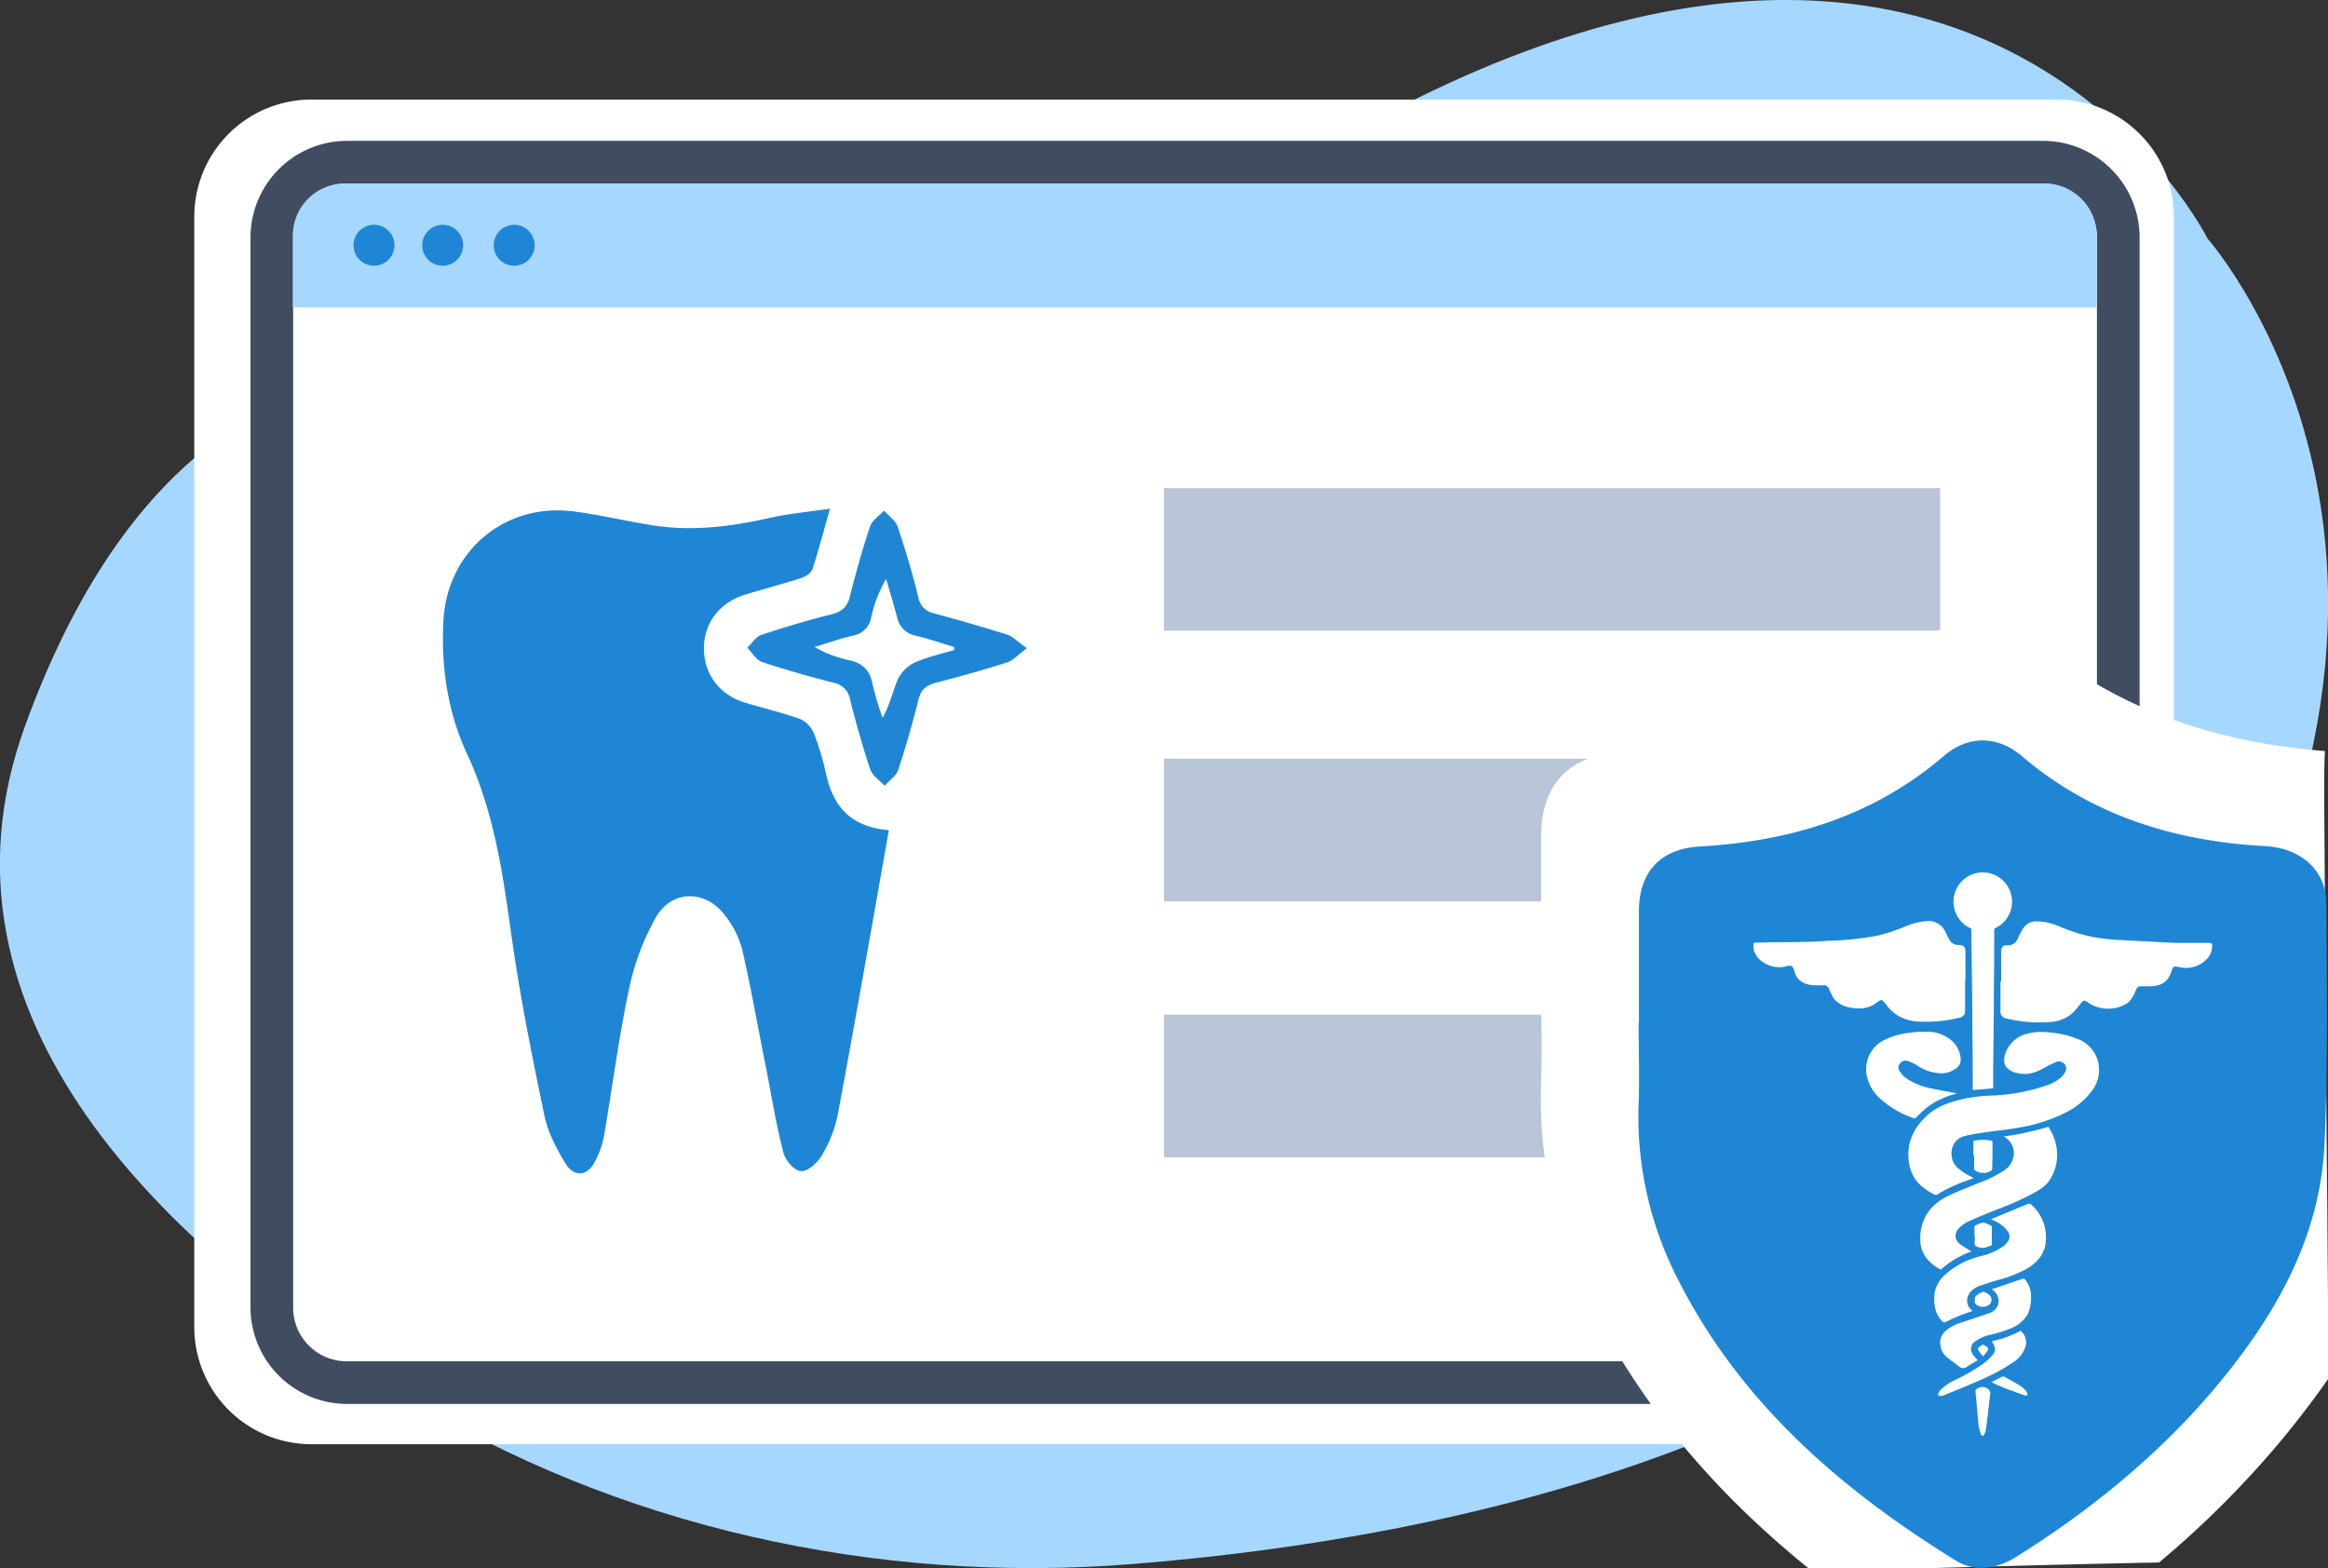
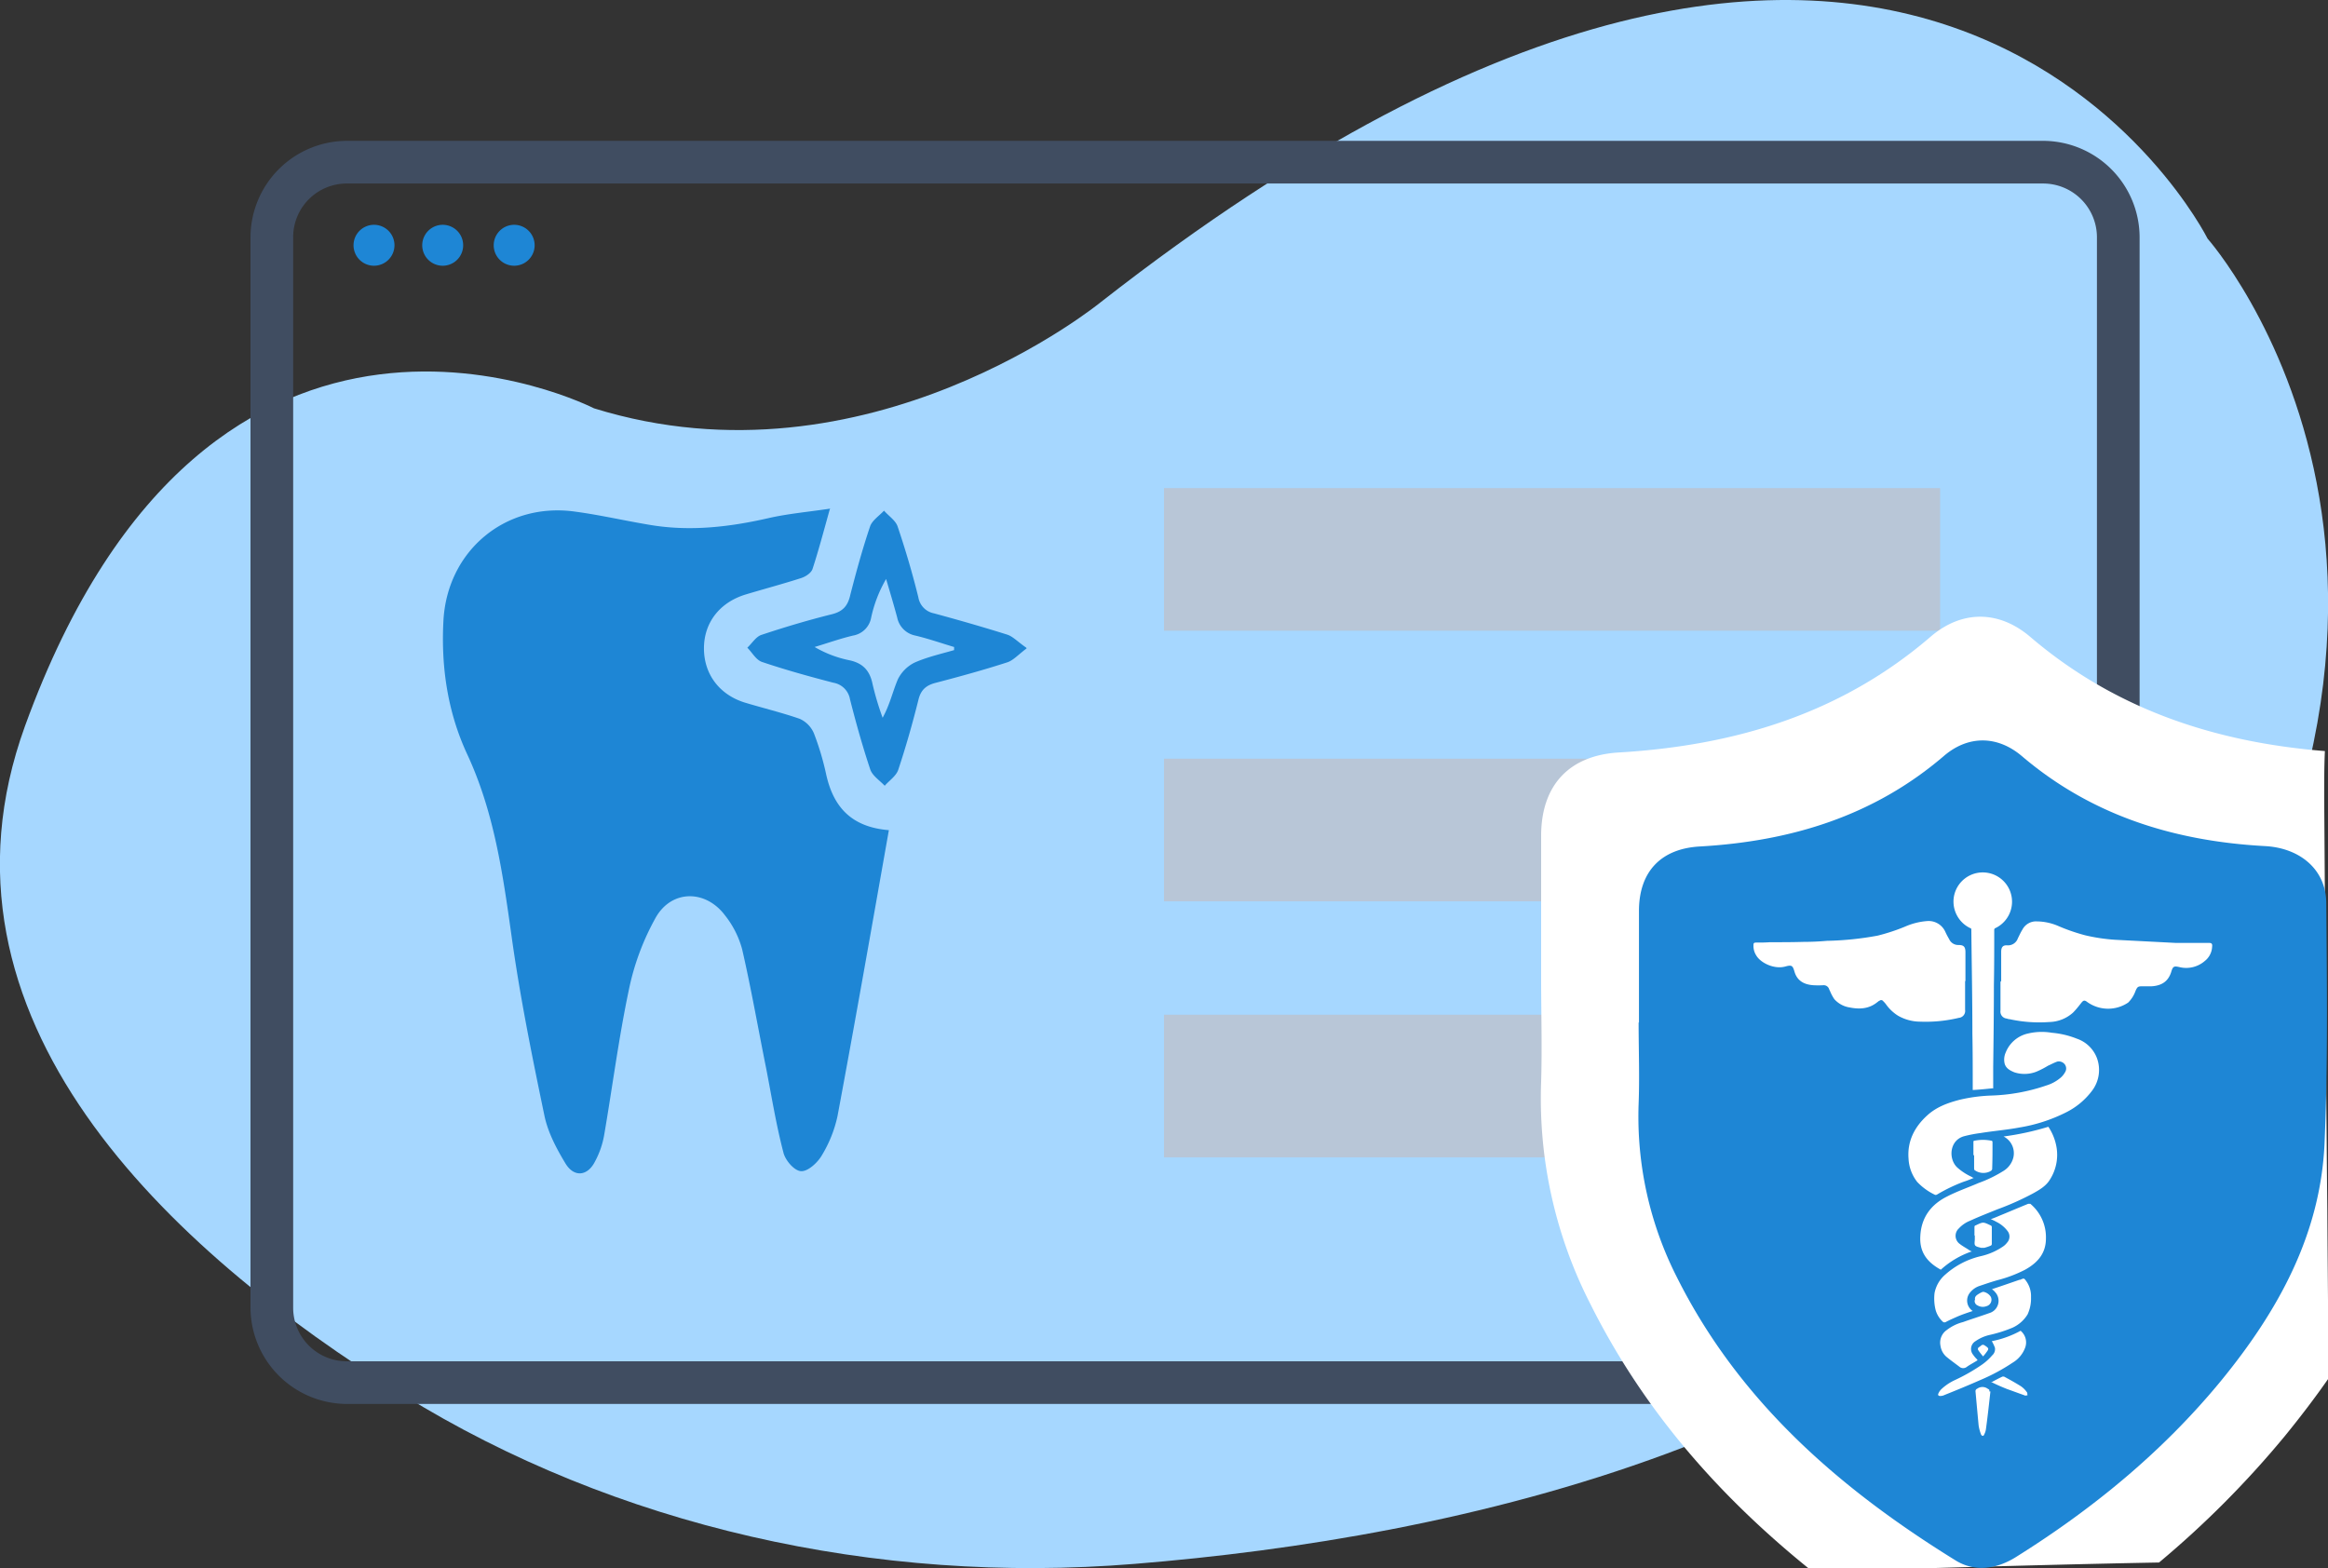
<svg xmlns="http://www.w3.org/2000/svg" viewBox="0 0 671 452" width="671" height="452">
  <rect x="0" y="0" width="671" height="452" fill="#333333" stroke="none" />
  <title>dental-seo-advertising-legislation-compliance</title>
  <g id="Layer_1-2" data-name="Layer 1-2">
    <path d="M171.2,117.7S61,61.1,7.2,209.3c-30.5,84.1,41.2,150.8,109,192.8,61.1,37.8,136,54.8,210.8,48.7,92.7-7.5,220.7-35.2,287.7-126.4C727.3,171.2,636.3,68.8,636.3,68.8S553.3-97.5,317.4,87c0,0-67.2,55.2-146.2,30.7Z" style="fill:#a6d7ff" />
-     <path d="M592.8,416.3H89.8A33.76,33.76,0,0,1,56,382.5V62.5A33.76,33.76,0,0,1,89.8,28.7h503a33.76,33.76,0,0,1,33.8,33.8v320A33.76,33.76,0,0,1,592.8,416.3Z" style="fill:#fff" />
    <path d="M588.9,40.6H100A27.87,27.87,0,0,0,72.2,68.4V376.9A27.87,27.87,0,0,0,100,404.7H508.1a52.35,52.35,0,0,1-7.8-12.3H100a15.45,15.45,0,0,1-15.5-15.5V68.4A15.45,15.45,0,0,1,100,52.9H588.9a15.51,15.51,0,0,1,15.5,15.5V376.9A15.64,15.64,0,0,1,592.5,392a54.38,54.38,0,0,1-7.9,12.7h4.3a27.87,27.87,0,0,0,27.8-27.8V68.4a27.87,27.87,0,0,0-27.8-27.8Z" style="fill:#404d61" />
-     <path d="M589.4,52.9H99.4a15,15,0,0,0-15,15V88.6H604.3V67.9a15,15,0,0,0-15-15Z" style="fill:#a6d7ff" />
    <path d="M113.7,70.7a5.91,5.91,0,0,1-5.9,5.9,5.9,5.9,0,1,1,5.9-5.9Zm13.9-5.9a5.91,5.91,0,0,0-5.9,5.9,5.9,5.9,0,1,0,5.9-5.9Zm20.6,0a5.91,5.91,0,0,0-5.9,5.9,5.9,5.9,0,0,0,11.8,0A5.91,5.91,0,0,0,148.2,64.8Z" style="fill:#1e86d5" />
    <rect x="335.5" y="218.7" width="223.7" height="41.1" style="fill:#b8c6d7" />
    <rect x="335.5" y="292.5" width="223.7" height="41.1" style="fill:#b8c6d7" />
    <rect x="335.5" y="140.7" width="223.7" height="41.1" style="fill:#b8c6d7" />
  </g>
  <path d="M521.1,452h36.3c21.6-.6,43.3-1.2,64.9-1.6a278.24,278.24,0,0,0,36.3-36.5c4.4-5.4,8.6-10.9,12.5-16.5,0-16.3-.2-32.5-.3-48.8-.4-39.6-.6-79.1-.9-118.7,0-4.5,0-9,.2-13.4-31.4-2.5-60.3-11.9-84.9-32.9-9-7.7-19.7-7.8-28.7-.1-25.9,22.3-56.5,31.4-89.8,33.4-14.3.8-22.4,9.3-22.5,23.8v41.2c0,10,.3,20,0,30a130,130,0,0,0,14.2,64c15.4,30.8,37.2,55.4,62.9,76.2Z" style="fill:#fff" />
  <path d="M472.4,294.8V262.6c0-11.4,6.4-18,17.6-18.6,26.1-1.5,50-8.7,70.3-26.1,7-6,15.4-5.9,22.4,0,20.3,17.3,44.2,24.6,70.3,26,10.1.6,17.5,6.9,17.5,16.5.2,23.1.5,46.3-.5,69.3-1.2,26.3-13.5,48.4-29.9,68.4-16.7,20.3-36.8,36.8-59,50.7-5.7,3.6-12.1,4.4-17.6.9-33.3-20.6-62.2-45.7-80.1-81.4a102.16,102.16,0,0,1-11.1-50.1c.3-7.8,0-15.7,0-23.5Z" style="fill:#1e86d5" />
  <path d="M566.4,282.8v8.3a2,2,0,0,1-1.8,2.3,41.05,41.05,0,0,1-11.1,1.1,13,13,0,0,1-6.4-1.7,12.2,12.2,0,0,1-3.5-3.3,6.47,6.47,0,0,0-.8-.9.71.71,0,0,0-1.1-.1c-.2,0-.3.2-.5.3-2.4,2-5.1,2.2-8.1,1.6a7.4,7.4,0,0,1-4.4-2.4,12.81,12.81,0,0,1-1.1-2c-.1-.3-.3-.6-.4-.9a1.63,1.63,0,0,0-1.7-1.1,26.15,26.15,0,0,1-2.8,0c-3-.2-4.8-1.5-5.5-4-.5-1.7-.8-1.9-2.6-1.4-3.3.9-7.2-1.1-8.4-3.2a5,5,0,0,1-.8-2.7c0-.8,0-1,.9-1,1.3,0,2.5,0,3.8-.1,3.3,0,6.5,0,9.8-.1,2.2,0,4.4-.1,6.7-.3a89.23,89.23,0,0,0,14.6-1.5,56.15,56.15,0,0,0,7.9-2.6,19.43,19.43,0,0,1,6.4-1.6,5.26,5.26,0,0,1,5.2,3.1,21.16,21.16,0,0,0,1.1,2.1,2.85,2.85,0,0,0,2.7,1.7c1.5,0,2,.5,2,2.1v8.3h-.1Z" style="fill:#fff" />
  <path d="M576.8,282.8v-8.4c0-1.4.5-2,1.8-1.9a3,3,0,0,0,3-2c.4-.8.8-1.7,1.3-2.5a4.42,4.42,0,0,1,4.2-2.4,15.89,15.89,0,0,1,6.1,1.3,55.37,55.37,0,0,0,7.8,2.7,52.25,52.25,0,0,0,8.7,1.3l17.4.9h9.6c.8,0,1,.3.9,1.1a5.52,5.52,0,0,1-2.1,4.1,8.17,8.17,0,0,1-7.2,1.8c-1.7-.4-2-.3-2.5,1.4-.8,2.5-2.5,3.9-5.6,4.1h-2.4c-1.5,0-1.7,0-2.3,1.4a8.86,8.86,0,0,1-2.1,3.3,10.33,10.33,0,0,1-11.7-.1c-.9-.7-1.2-.6-1.9.3s-1.5,1.9-2.3,2.7a10.55,10.55,0,0,1-6.8,2.7,39.88,39.88,0,0,1-11.4-.8,2.92,2.92,0,0,1-.9-.2,2,2,0,0,1-1.8-2.3V283h0Z" style="fill:#fff" />
  <path d="M569,339.5c-1,.4-1.9.8-2.9,1.1a47.78,47.78,0,0,0-7.9,3.8c-.1,0-.4.1-.5,0a17.13,17.13,0,0,1-5.1-3.7,11.75,11.75,0,0,1-2.5-6.7c-.4-5,1.7-9.1,5.3-12.4,2.7-2.5,6-3.7,9.5-4.6a46.31,46.31,0,0,1,9-1.2,53.79,53.79,0,0,0,15.9-2.9,11.53,11.53,0,0,0,4.2-2.3,5.66,5.66,0,0,0,1.2-1.5,2,2,0,0,0,0-2.2,2.17,2.17,0,0,0-2.2-.9c-.9.3-1.8.8-2.7,1.2a25.86,25.86,0,0,1-3.3,1.7,9.4,9.4,0,0,1-6.4.2c-1.2-.5-2.4-1.1-2.8-2.5a5,5,0,0,1,.3-3.2,9,9,0,0,1,6.5-5.5,17.26,17.26,0,0,1,6.8-.2,25.22,25.22,0,0,1,7.2,1.7,9.46,9.46,0,0,1,5.8,5.6,9.9,9.9,0,0,1-1.4,9.4,21.19,21.19,0,0,1-7.4,6.2,46.46,46.46,0,0,1-13.5,4.4c-3.7.7-7.5,1-11.2,1.6a38.9,38.9,0,0,0-4.7.9c-4.3,1.1-4.7,6.5-2.1,9a16.58,16.58,0,0,0,3.9,2.6,5.74,5.74,0,0,1,.7.4Z" style="fill:#fff" />
  <path d="M568.4,360.7a25.52,25.52,0,0,0-9,5.3c-4.2-2.3-6.2-5.3-5.9-9.8.3-5.3,3.1-9,7.7-11.3,2.9-1.5,6.1-2.6,9.1-3.9a36.89,36.89,0,0,0,7.2-3.5,6.31,6.31,0,0,0,2.8-3.8,5.41,5.41,0,0,0-2.8-6.1,80.09,80.09,0,0,0,12.9-2.8,15.16,15.16,0,0,1,2.4,6.2,13.25,13.25,0,0,1-2,9.1c-1.1,1.8-3,2.9-4.8,3.9a78.93,78.93,0,0,1-10.3,4.6c-2.7,1.1-5.3,2.1-7.9,3.3a8.75,8.75,0,0,0-3.2,2.2,2.88,2.88,0,0,0,.3,4.5c.9.7,1.9,1.2,2.9,1.9.2,0,.3.2.6.3Z" style="fill:#fff" />
  <path d="M574.4,313.7c-1.9.2-3.8.4-5.8.5v-.8c0-5.2,0-10.3-.1-15.5,0-9.9-.2-19.9-.3-29.8,0-.3,0-.5-.4-.6a8.49,8.49,0,0,1-4.7-8.5,8.44,8.44,0,1,1,12.1,8.5.55.55,0,0,0-.4.6c0,5.3,0,10.6-.1,15.9,0,7.9-.1,15.7-.2,23.6v6.2Z" style="fill:#fff" />
-   <path d="M563.8,315.3a23,23,0,0,0-8.1,3.7c-1.2.9-2.3,2.1-3.4,3.1-.3.3-.4.4-.8.2a27.56,27.56,0,0,1-10-6,12.18,12.18,0,0,1-3.5-6.6,9.33,9.33,0,0,1,5.1-9.9,21,21,0,0,1,7.4-2.1,26.88,26.88,0,0,1,4.9-.3,10.56,10.56,0,0,1,6.8,2.3,7.48,7.48,0,0,1,2.9,5.3,3,3,0,0,1-1.2,2.9,7,7,0,0,1-5.4,1.4,12.32,12.32,0,0,1-6.1-2.3,12.27,12.27,0,0,0-2.6-1.2,2,2,0,0,0-2.2.8,1.67,1.67,0,0,0,0,2.2,6.34,6.34,0,0,0,2.1,2.2,19,19,0,0,0,6.8,2.7c2.2.5,4.5.9,6.7,1.3a1.34,1.34,0,0,1,.5.1Z" style="fill:#fff" />
  <path d="M574.2,351.3c.8-.3,1.5-.6,2.2-.9,2.7-1.1,5.5-2.3,8.2-3.4h.6a12.56,12.56,0,0,1,4.5,10c0,4.3-2.4,7-6,9a37.79,37.79,0,0,1-7.9,3c-1.8.5-3.5,1.1-5.3,1.7a5.84,5.84,0,0,0-2.6,1.8,3.6,3.6,0,0,0,.2,5,2.18,2.18,0,0,0,.5.4c-1.5.5-3,1-4.4,1.6-1.1.5-2.3,1-3.4,1.6a.85.85,0,0,1-.7,0,7.22,7.22,0,0,1-2.2-3.5,13.53,13.53,0,0,1-.3-4.9,9.31,9.31,0,0,1,3.1-5.3,23.26,23.26,0,0,1,10.2-5.3,18.51,18.51,0,0,0,6.3-2.7,5,5,0,0,0,1.3-1.2,2.58,2.58,0,0,0,.1-3.4,9,9,0,0,0-3.2-2.6c-.5-.3-1-.5-1.6-.8Z" style="fill:#fff" />
  <path d="M574.2,371.6c2.7-.9,5.3-1.8,7.9-2.7h.2c1.1-.5,1.1-.5,1.8.5a7.39,7.39,0,0,1,1.3,4.5,10.93,10.93,0,0,1-1,5,9.86,9.86,0,0,1-4.3,3.8,38.94,38.94,0,0,1-6.6,2.1,11.66,11.66,0,0,0-4.1,1.8,2.61,2.61,0,0,0-.7,3.9,8.7,8.7,0,0,0,.9,1.1,2.18,2.18,0,0,1,.4.5c-1.1.7-2.1,1.2-3.1,1.9a1.66,1.66,0,0,1-2.1,0c-1.3-1-2.6-1.9-3.9-3a5.19,5.19,0,0,1-1.6-3.1,4.42,4.42,0,0,1,1.8-4.5,12.87,12.87,0,0,1,4.7-2.3c2.5-.9,5.1-1.7,7.6-2.6a3.68,3.68,0,0,0,1.6-6.1,2.7,2.7,0,0,0-.8-.7Z" style="fill:#fff" />
  <path d="M574.1,386.6a28.56,28.56,0,0,0,8.3-3,4.36,4.36,0,0,1,1.3,4.9,8.43,8.43,0,0,1-3.6,4.3,55.55,55.55,0,0,1-9.3,5c-3.4,1.5-6.8,2.9-10.3,4.3a2.77,2.77,0,0,1-1.3.3c-.5,0-.7-.3-.5-.7a3.81,3.81,0,0,1,.9-1.3,14.76,14.76,0,0,1,3.9-2.6,53.34,53.34,0,0,0,8-4.6,16,16,0,0,0,2.7-2.5,2.38,2.38,0,0,0,.8-2.2,11.08,11.08,0,0,0-.9-1.9Z" style="fill:#fff" />
  <path d="M568.8,333v-3.7c0-.3,0-.5.4-.5a12.38,12.38,0,0,1,4.7,0c.3,0,.4.2.4.5,0,2.6,0,5.1-.1,7.7,0,.2-.2.3-.3.5,0,0-.2,0-.2.1a4.33,4.33,0,0,1-4.4-.2c-.2,0-.3-.4-.3-.6V333h-.2Z" style="fill:#fff" />
  <path d="M573.7,401.1c-.4,3.6-.8,7.3-1.3,10.9a4.42,4.42,0,0,1-.5,1.5c0,.2-.3.4-.4.4a.66.66,0,0,1-.5-.4,12.55,12.55,0,0,1-.7-2.6c-.3-3.2-.6-6.5-.9-9.8a.75.75,0,0,1,.5-.8,2.55,2.55,0,0,1,3,0c.5.3.5.2.5.8h.3Z" style="fill:#fff" />
  <path d="M569.1,356.1v-2.2c0-.4,0-.6.4-.7,2.1-1,2.1-1,4.2,0a.55.55,0,0,1,.4.6v4.7a.55.55,0,0,1-.4.6,12.66,12.66,0,0,1-1.8.6H571c-.6-.2-1.4-.3-1.7-.7s-.1-1.2-.1-1.8v-1h0Z" style="fill:#fff" />
  <path d="M573.9,398.5c1.1-.6,2.2-1.2,3.3-1.7h.4c1.7.9,3.3,1.8,4.9,2.8a6.86,6.86,0,0,1,1.7,1.7c.2.2.1.6.2.9-.3,0-.6.2-.9,0-1.7-.6-3.3-1.2-5-1.8-1.5-.6-2.9-1.2-4.3-1.9a.36.36,0,0,1-.3-.2Z" style="fill:#fff" />
  <path d="M569.3,374.8c-.3-1.1.5-1.5,1.3-2,.4-.2.9-.5,1.2-.4a3.23,3.23,0,0,1,2,1.4,1.92,1.92,0,0,1-1.2,2.7,3,3,0,0,1-2.6-.2,1.36,1.36,0,0,1-.8-1.6Z" style="fill:#fff" />
  <path d="M571.6,391a17.91,17.91,0,0,1-1.4-1.8.61.61,0,0,1,.1-.8,5.55,5.55,0,0,0,.8-.6.75.75,0,0,1,.9,0c1.4.9,1.3,1,.4,2.2-.2.3-.5.6-.8,1Z" style="fill:#fff" />
  <path d="M239.2,146.7c-1.9,6.8-3.3,12.1-5,17.3-.4,1.2-2.1,2.3-3.5,2.7-5.3,1.7-10.6,3.1-15.9,4.7-7.4,2.3-11.9,8.1-11.9,15.5s4.4,13.3,11.7,15.6c5.3,1.6,10.7,2.9,15.9,4.7a8,8,0,0,1,4.1,4.2,78.76,78.76,0,0,1,3.5,11.7c2,9.2,7,15.3,18.1,16.2-4.9,27.7-9.7,55.1-14.8,82.4a36.63,36.63,0,0,1-4.5,11.3c-1.2,2.1-4,4.7-6,4.6s-4.6-3.2-5.1-5.4c-2.1-8-3.4-16.2-5-24.4-2.3-11.4-4.3-22.9-6.9-34.2a27,27,0,0,0-4.9-9.7c-5.6-7.5-15.4-7.5-20,.6a72.5,72.5,0,0,0-7.8,21.1c-2.9,13.8-4.7,27.9-7.1,41.8a25.13,25.13,0,0,1-2.6,7.4c-2.1,4.2-6,4.7-8.5.6-2.6-4.3-5.1-9-6.1-13.9-3.6-17.3-7.1-34.6-9.5-52-2.5-17.8-5-35.4-12.7-52-5.6-12-7.6-25-6.9-38.4,1-20.3,17.9-34.5,38.1-31.6,7.4,1,14.6,2.7,22,3.9,11.3,1.8,22.4.5,33.4-2,5.6-1.3,11.4-1.8,18.1-2.8Z" style="fill:#1e86d5" />
  <path d="M295.9,186.9c-2.5,1.9-3.8,3.4-5.5,4-6.8,2.2-13.7,4.1-20.6,5.9-2.8.7-4.4,2-5.1,5-1.7,6.8-3.6,13.5-5.8,20.1-.6,1.8-2.6,3.1-3.9,4.6-1.5-1.6-3.6-2.9-4.2-4.8-2.2-6.6-4.1-13.4-5.8-20.1a5.84,5.84,0,0,0-4.8-4.8c-6.9-1.8-13.8-3.7-20.6-6-1.7-.6-2.8-2.7-4.2-4.1,1.4-1.3,2.5-3.2,4.1-3.7,6.6-2.2,13.3-4.2,20.1-5.9,3.4-.8,4.8-2.5,5.5-5.7,1.7-6.6,3.5-13.2,5.7-19.7.6-1.7,2.6-3,4-4.5,1.3,1.5,3.3,2.8,3.9,4.5,2.3,6.8,4.3,13.6,6,20.5a5.64,5.64,0,0,0,4.5,4.6c7,1.9,14,3.9,21,6.1,1.7.5,3,2,5.6,3.8Zm-20.9.5v-.9c-3.7-1.1-7.4-2.4-11.2-3.3a6.63,6.63,0,0,1-5.2-5.2c-1-3.7-2.1-7.4-3.2-11.1a38,38,0,0,0-4.3,11.1,6.38,6.38,0,0,1-5.2,5.2c-3.8.9-7.4,2.2-11.1,3.3a32.62,32.62,0,0,0,9.9,3.8c3.9.8,6,2.9,6.8,6.9a83,83,0,0,0,2.9,9.7c2.1-3.8,2.9-7.6,4.4-11.1a10.62,10.62,0,0,1,4.8-4.8c3.6-1.6,7.6-2.5,11.4-3.6Z" style="fill:#1e86d5" />
</svg>